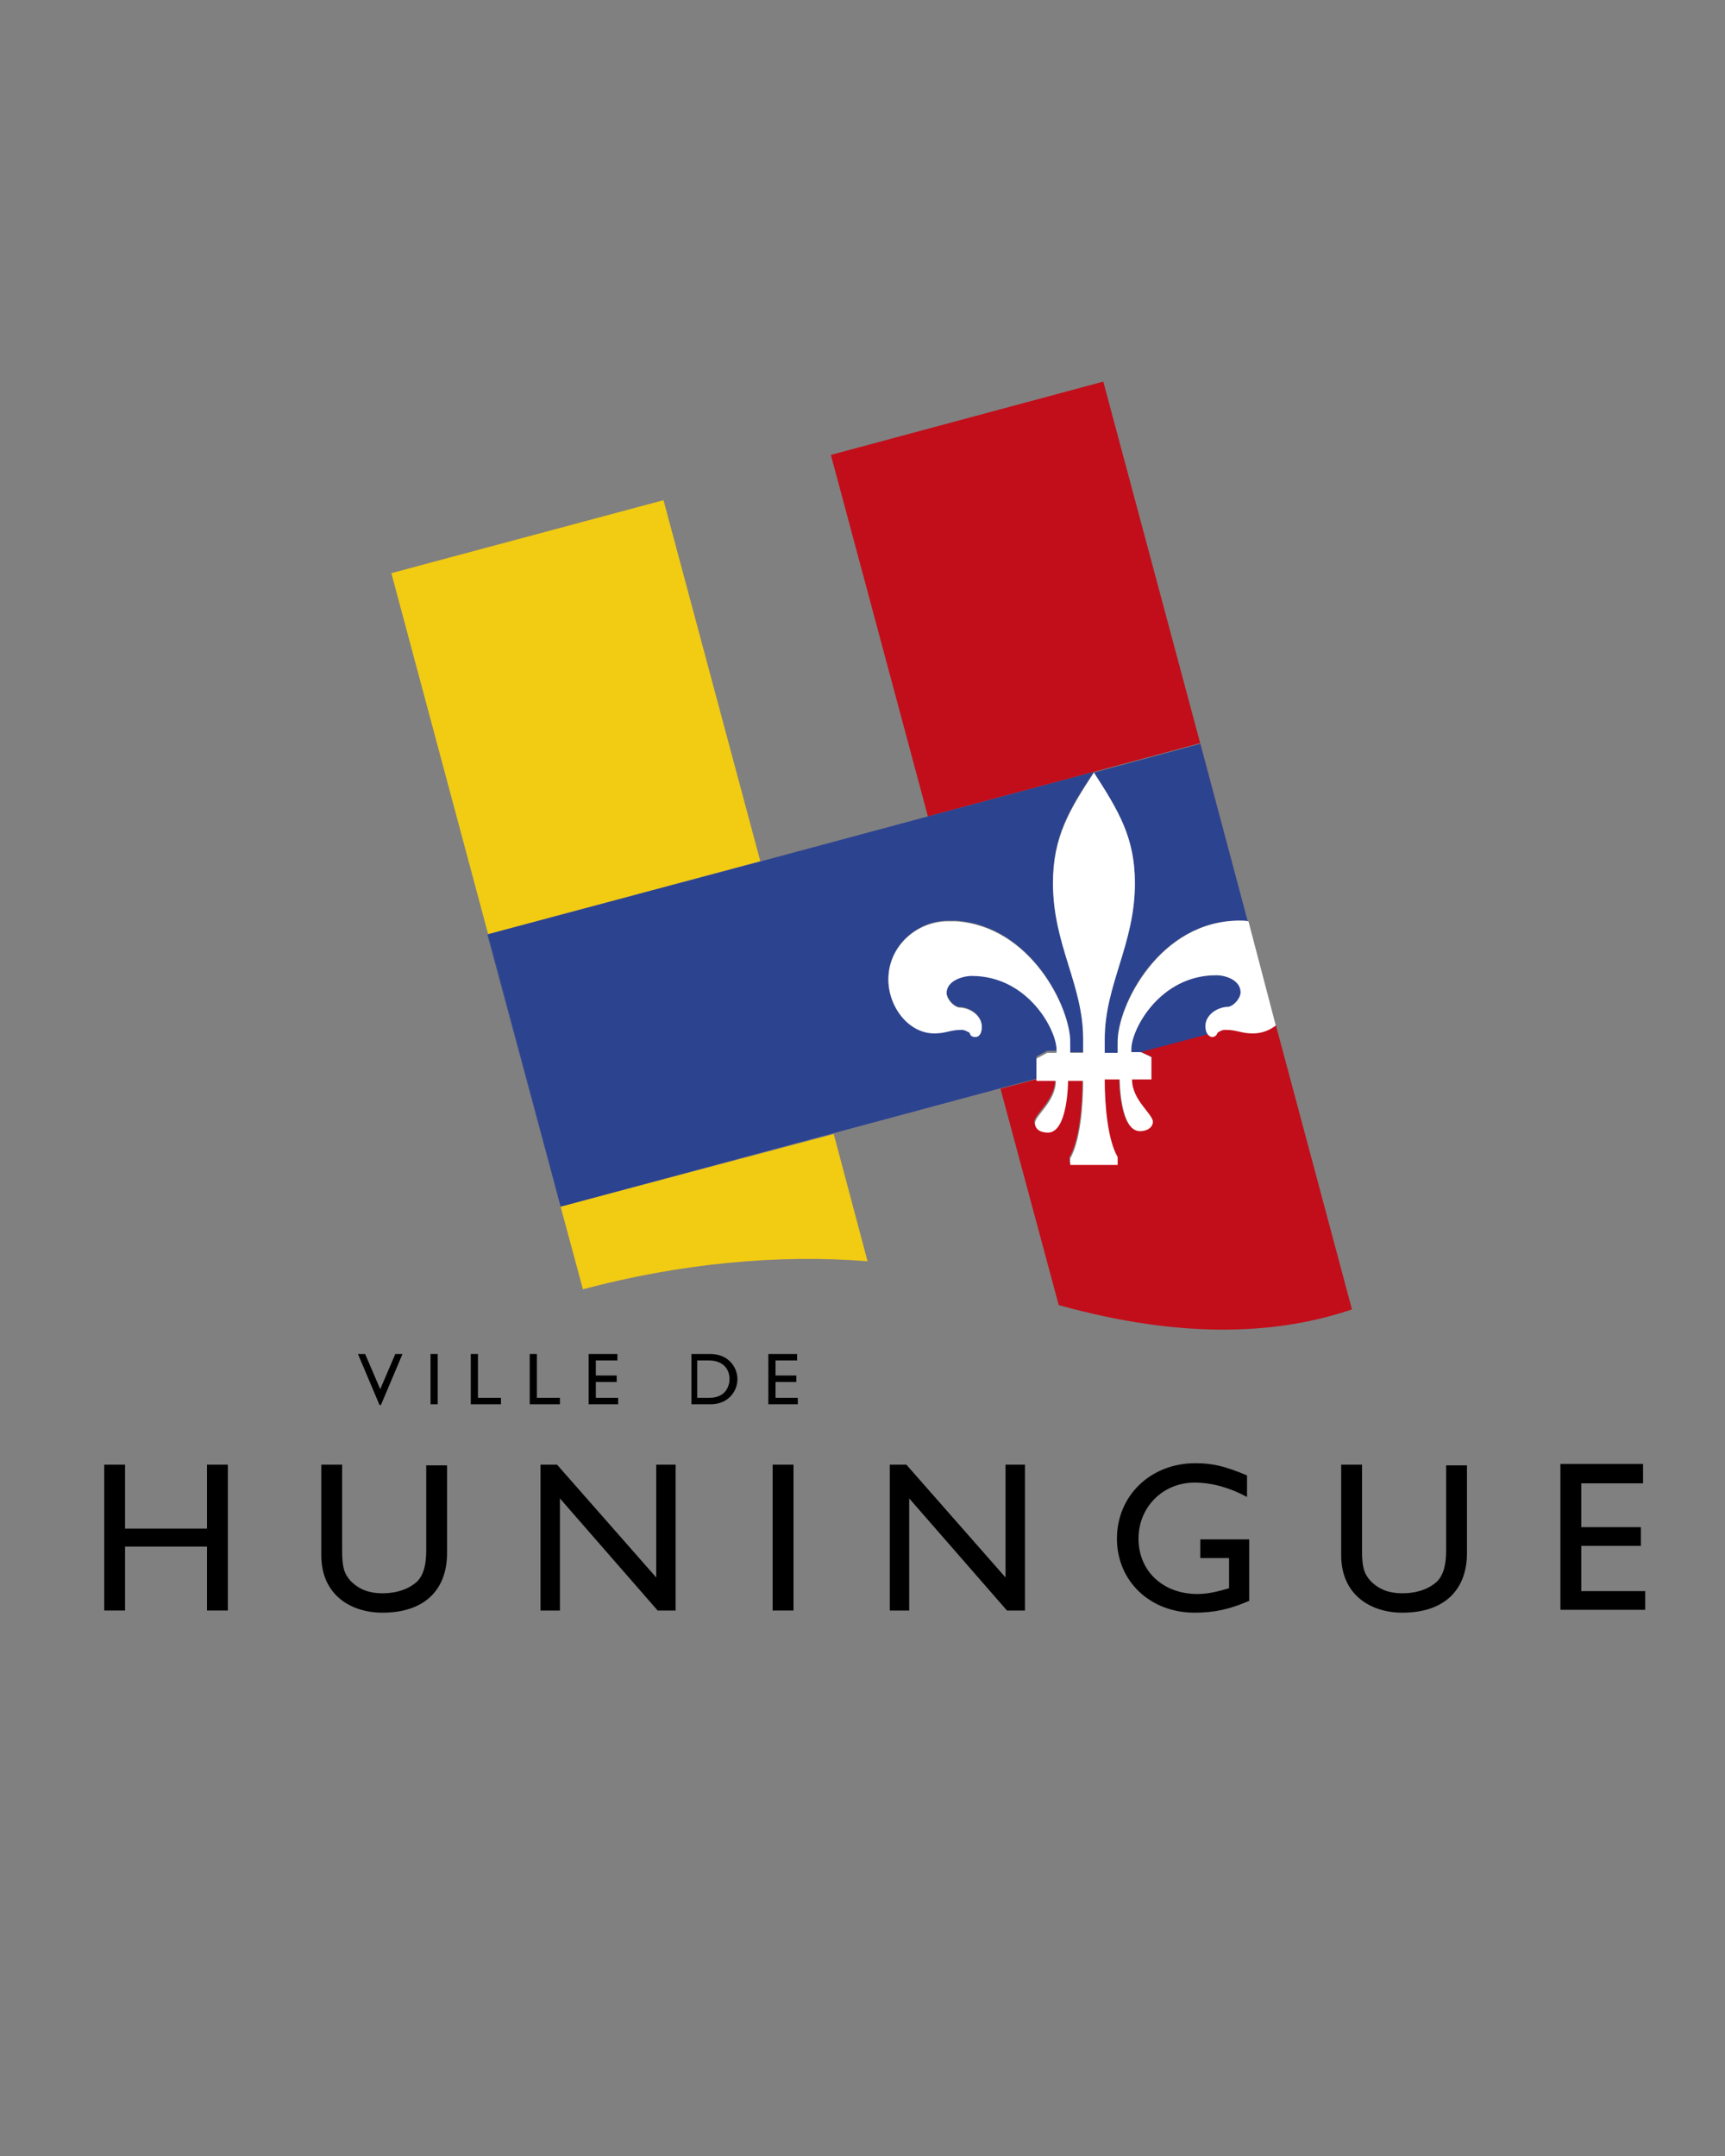
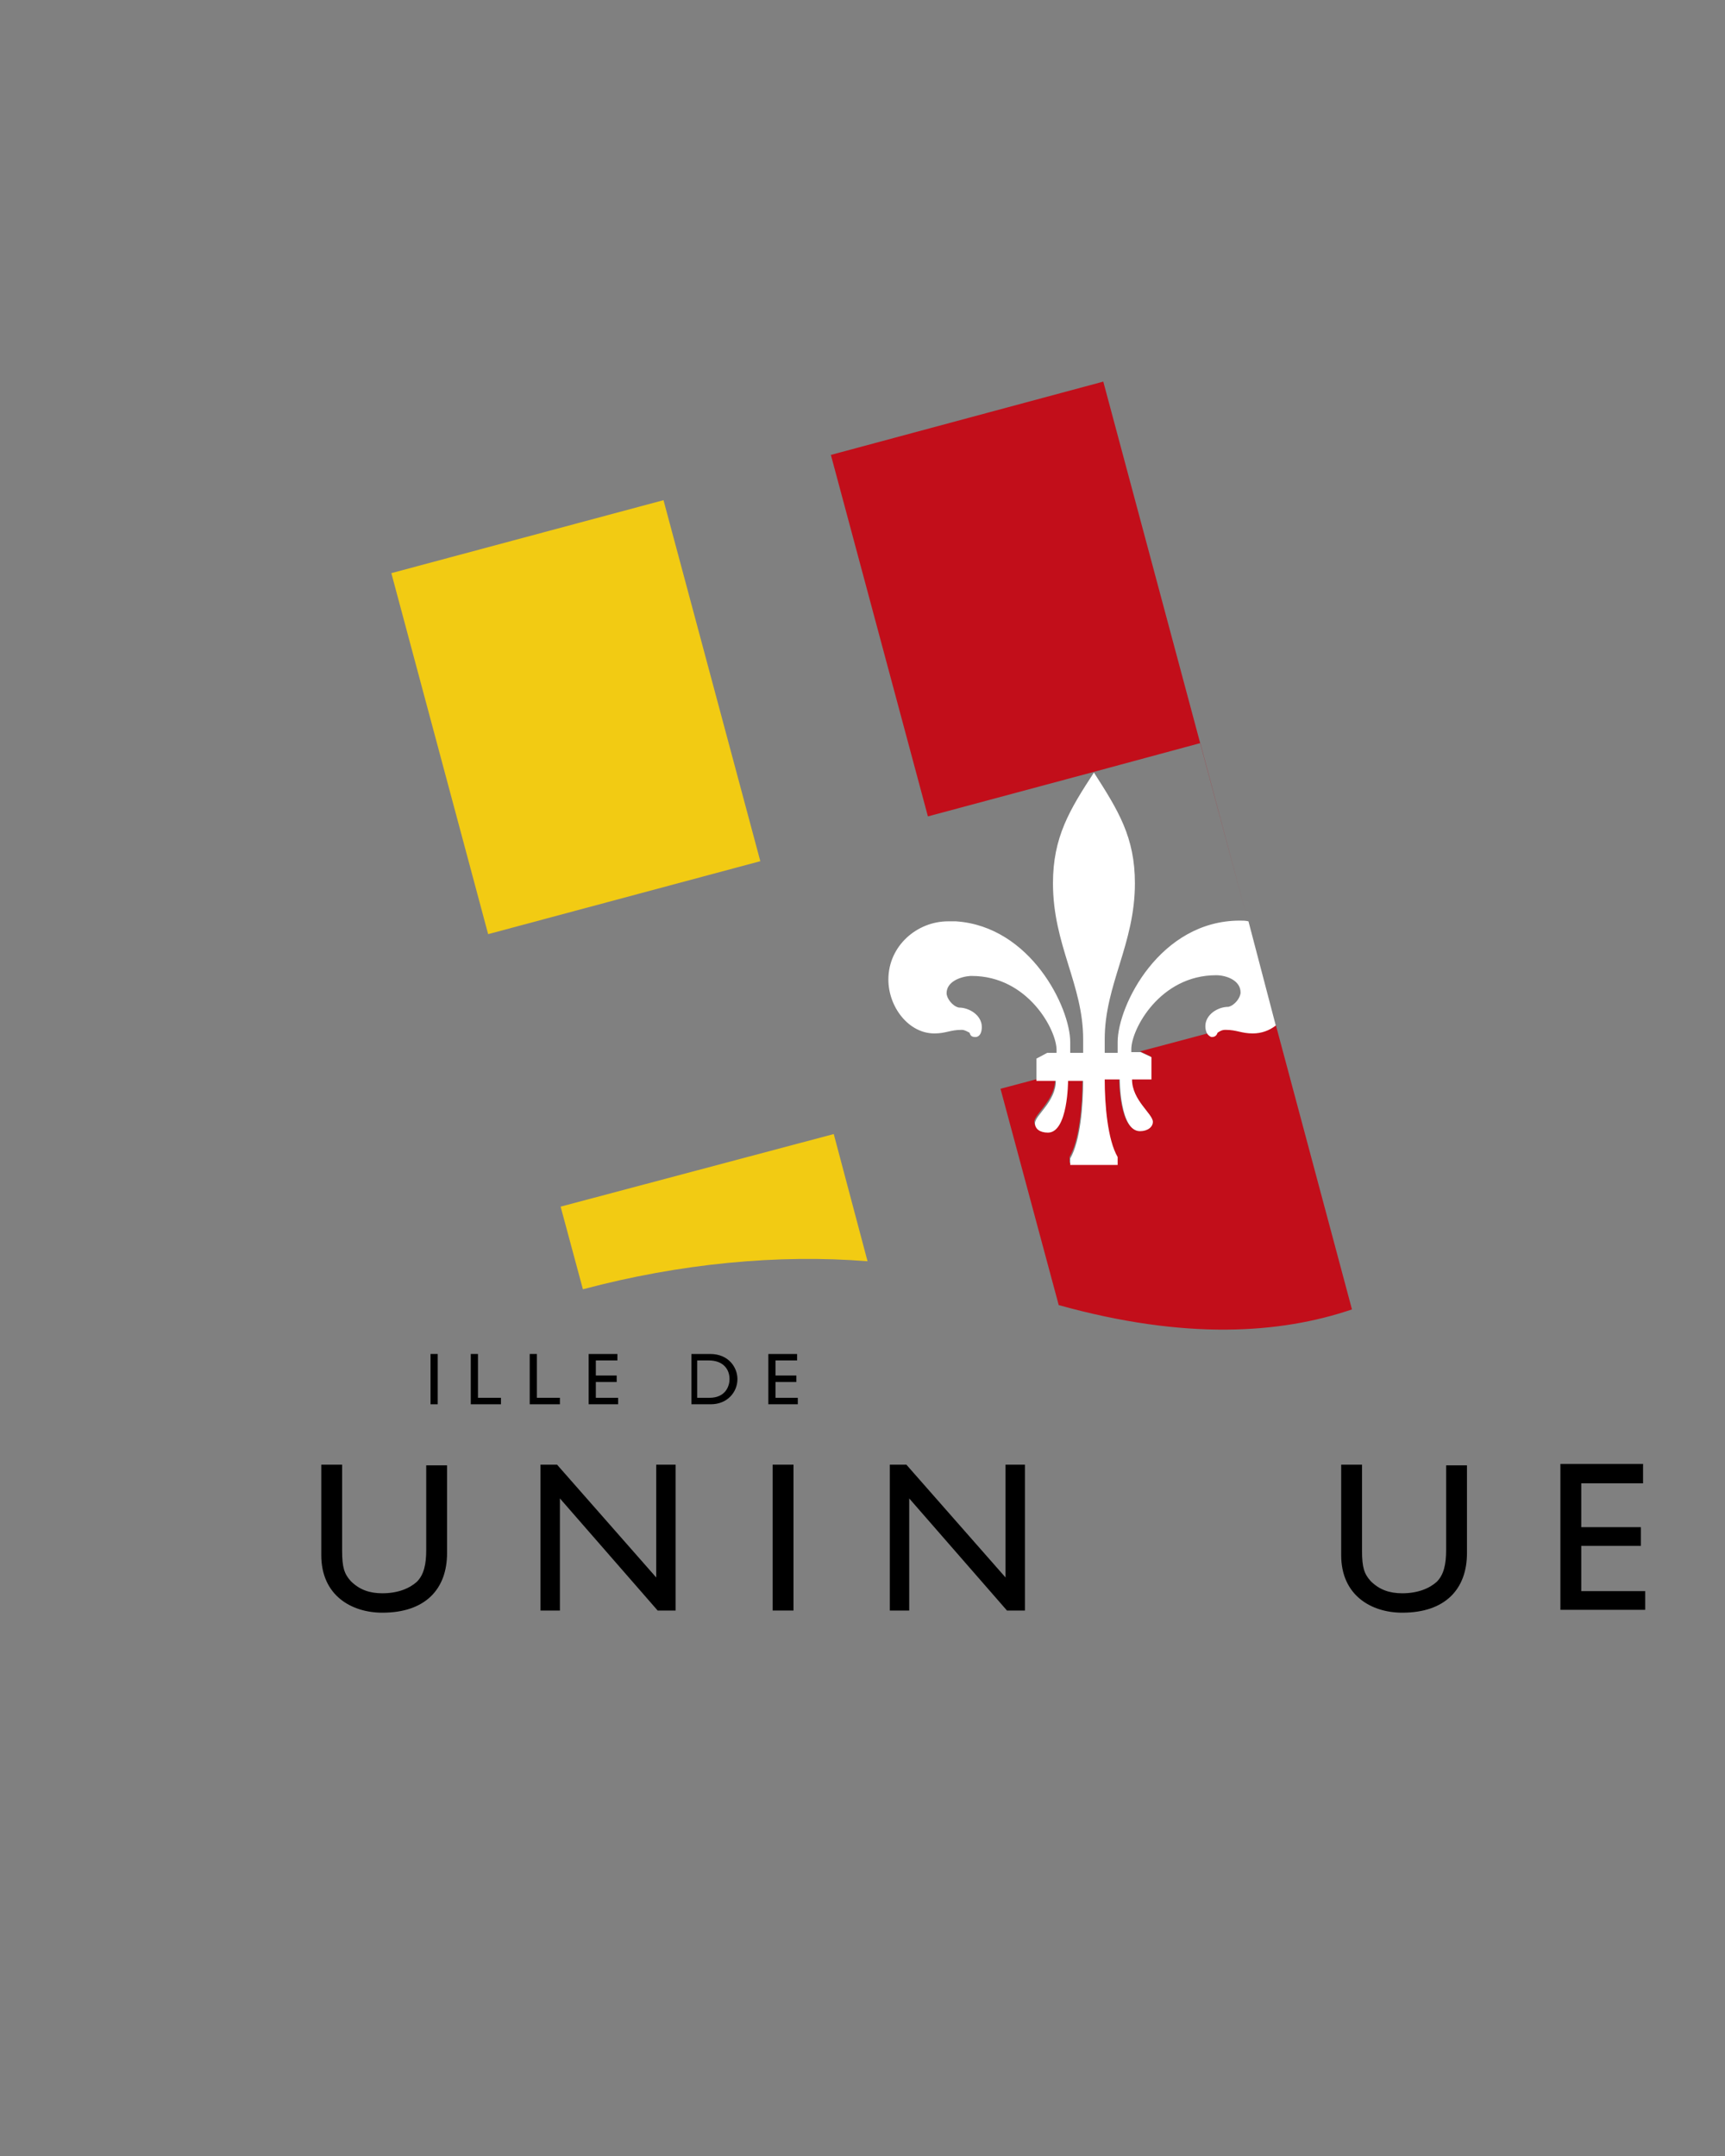
<svg xmlns="http://www.w3.org/2000/svg" version="1.1" id="Calque_1" x="0px" y="0px" viewBox="0 0 240 300" style="enable-background:new 0 0 240 300;" xml:space="preserve">
  <rect x="0" y="0" width="240" height="300" fill="#808080" stroke="none" />
  <style type="text/css">
	.st0{fill:none;stroke:#000000;stroke-width:0.463;}
	.st1{clip-path:url(#SVGID_4_);}
	.st2{clip-path:url(#SVGID_4_);fill:#FFFFFF;}
	.st3{clip-path:url(#SVGID_4_);fill:#FFFFFF;stroke:#FFFFFF;stroke-width:0.463;stroke-miterlimit:10;}
	.st4{clip-path:url(#SVGID_4_);fill:#FFFFFF;stroke:#FFFFFF;stroke-width:0.695;stroke-miterlimit:10;}
	.st5{fill:#FFFFFF;}
	.st6{fill:#C7373B;}
	.st7{fill:#BAB5B2;}
	.st8{clip-path:url(#SVGID_6_);fill:#902266;}
	.st9{fill:#902266;}
	.st10{clip-path:url(#SVGID_8_);fill:#902266;}
	.st11{clip-path:url(#SVGID_10_);fill:#902266;}
	.st12{clip-path:url(#SVGID_12_);fill:#902266;}
	.st13{fill:#F2CB13;}
	.st14{fill:#C20E1A;}
	.st15{fill:#2C4390;}
	.st16{clip-path:url(#SVGID_14_);}
	.st17{fill:#009DE0;}
	.st18{clip-path:url(#SVGID_18_);}
	.st19{clip-path:url(#SVGID_20_);fill:url(#SVGID_21_);}
	.st20{clip-path:url(#SVGID_23_);}
	.st21{clip-path:url(#SVGID_25_);}
	
		.st22{clip-path:url(#SVGID_27_);fill:none;stroke:#CA4F1C;stroke-width:0.231;stroke-linecap:round;stroke-linejoin:round;stroke-dasharray:0.772,0.772;}
	.st23{clip-path:url(#SVGID_31_);}
	
		.st24{clip-path:url(#SVGID_33_);fill:none;stroke:#CA4F1C;stroke-width:0.231;stroke-linecap:round;stroke-linejoin:round;stroke-dasharray:0.772,0.772;}
	.st25{clip-path:url(#SVGID_35_);}
	
		.st26{clip-path:url(#SVGID_37_);fill:none;stroke:#CA4F1C;stroke-width:0.231;stroke-linecap:round;stroke-linejoin:round;stroke-dasharray:0.772,0.772;}
	.st27{clip-path:url(#SVGID_39_);}
	
		.st28{clip-path:url(#SVGID_41_);fill:none;stroke:#CA4F1C;stroke-width:0.231;stroke-linecap:round;stroke-linejoin:round;stroke-dasharray:0.772,0.772;}
	.st29{clip-path:url(#SVGID_43_);}
	
		.st30{clip-path:url(#SVGID_45_);fill:none;stroke:#CA4F1C;stroke-width:0.231;stroke-linecap:round;stroke-linejoin:round;stroke-dasharray:0.772,0.772;}
	.st31{clip-path:url(#SVGID_47_);}
	
		.st32{clip-path:url(#SVGID_49_);fill:none;stroke:#CA4F1C;stroke-width:0.231;stroke-linecap:round;stroke-linejoin:round;stroke-dasharray:0.772,0.772;}
	.st33{clip-path:url(#SVGID_51_);}
	
		.st34{clip-path:url(#SVGID_53_);fill:none;stroke:#CA4F1C;stroke-width:0.231;stroke-linecap:round;stroke-linejoin:round;stroke-dasharray:0.772,0.772;}
	.st35{clip-path:url(#SVGID_55_);}
	
		.st36{clip-path:url(#SVGID_57_);fill:none;stroke:#CA4F1C;stroke-width:0.231;stroke-linecap:round;stroke-linejoin:round;stroke-dasharray:0.772,0.772;}
	.st37{clip-path:url(#SVGID_59_);}
	
		.st38{clip-path:url(#SVGID_61_);fill:none;stroke:#CA4F1C;stroke-width:0.231;stroke-linecap:round;stroke-linejoin:round;stroke-dasharray:0.772,0.772;}
	.st39{clip-path:url(#SVGID_63_);}
	
		.st40{clip-path:url(#SVGID_65_);fill:none;stroke:#CA4F1C;stroke-width:0.231;stroke-linecap:round;stroke-linejoin:round;stroke-dasharray:0.772,0.772;}
	.st41{clip-path:url(#SVGID_67_);}
	
		.st42{clip-path:url(#SVGID_69_);fill:none;stroke:#CA4F1C;stroke-width:0.231;stroke-linecap:round;stroke-linejoin:round;stroke-dasharray:0.772,0.772;}
	.st43{clip-path:url(#SVGID_71_);}
	
		.st44{clip-path:url(#SVGID_73_);fill:none;stroke:#CA4F1C;stroke-width:0.231;stroke-linecap:round;stroke-linejoin:round;stroke-dasharray:0.772,0.772;}
	.st45{clip-path:url(#SVGID_75_);}
	
		.st46{clip-path:url(#SVGID_77_);fill:none;stroke:#CA4F1C;stroke-width:0.231;stroke-linecap:round;stroke-linejoin:round;stroke-dasharray:0.772,0.772;}
	
		.st47{clip-path:url(#SVGID_79_);fill:none;stroke:#CA4F1C;stroke-width:0.231;stroke-linecap:round;stroke-linejoin:round;stroke-dasharray:0.772,0.772;}
	.st48{clip-path:url(#SVGID_81_);}
	
		.st49{clip-path:url(#SVGID_83_);fill:none;stroke:#CA4F1C;stroke-width:0.231;stroke-linecap:round;stroke-linejoin:round;stroke-dasharray:0.772,0.772;}
	
		.st50{clip-path:url(#SVGID_87_);fill:none;stroke:#CA4F1C;stroke-width:0.231;stroke-linecap:round;stroke-linejoin:round;stroke-dasharray:0.772,0.772;}
	.st51{clip-path:url(#SVGID_89_);}
	
		.st52{clip-path:url(#SVGID_91_);fill:none;stroke:#CA4F1C;stroke-width:0.231;stroke-linecap:round;stroke-linejoin:round;stroke-dasharray:0.772,0.772;}
	.st53{clip-path:url(#SVGID_93_);}
	
		.st54{clip-path:url(#SVGID_95_);fill:none;stroke:#CA4F1C;stroke-width:0.231;stroke-linecap:round;stroke-linejoin:round;stroke-dasharray:0.772,0.772;}
	.st55{clip-path:url(#SVGID_97_);}
	
		.st56{clip-path:url(#SVGID_99_);fill:none;stroke:#CA4F1C;stroke-width:0.231;stroke-linecap:round;stroke-linejoin:round;stroke-dasharray:0.772,0.772;}
	.st57{clip-path:url(#SVGID_101_);}
	
		.st58{clip-path:url(#SVGID_103_);fill:none;stroke:#CA4F1C;stroke-width:0.231;stroke-linecap:round;stroke-linejoin:round;stroke-dasharray:0.772,0.772;}
	.st59{clip-path:url(#SVGID_105_);}
	
		.st60{clip-path:url(#SVGID_107_);fill:none;stroke:#CA4F1C;stroke-width:0.231;stroke-linecap:round;stroke-linejoin:round;stroke-dasharray:0.772,0.772;}
	.st61{clip-path:url(#SVGID_109_);}
	
		.st62{clip-path:url(#SVGID_111_);fill:none;stroke:#CA4F1C;stroke-width:0.231;stroke-linecap:round;stroke-linejoin:round;stroke-dasharray:0.772,0.772;}
	.st63{clip-path:url(#SVGID_113_);}
	
		.st64{clip-path:url(#SVGID_115_);fill:none;stroke:#CA4F1C;stroke-width:0.231;stroke-linecap:round;stroke-linejoin:round;stroke-dasharray:0.772,0.772;}
	.st65{clip-path:url(#SVGID_117_);}
	
		.st66{clip-path:url(#SVGID_119_);fill:none;stroke:#CA4F1C;stroke-width:0.231;stroke-linecap:round;stroke-linejoin:round;stroke-dasharray:0.772,0.772;}
	.st67{clip-path:url(#SVGID_121_);}
	
		.st68{clip-path:url(#SVGID_123_);fill:none;stroke:#CA4F1C;stroke-width:0.231;stroke-linecap:round;stroke-linejoin:round;stroke-dasharray:0.772,0.772;}
	.st69{clip-path:url(#SVGID_125_);}
	
		.st70{clip-path:url(#SVGID_127_);fill:none;stroke:#CA4F1C;stroke-width:0.231;stroke-linecap:round;stroke-linejoin:round;stroke-dasharray:0.772,0.772;}
	.st71{clip-path:url(#SVGID_129_);}
	
		.st72{clip-path:url(#SVGID_131_);fill:none;stroke:#CA4F1C;stroke-width:0.231;stroke-linecap:round;stroke-linejoin:round;stroke-dasharray:0.772,0.772;}
	.st73{clip-path:url(#SVGID_133_);}
	
		.st74{clip-path:url(#SVGID_135_);fill:none;stroke:#CA4F1C;stroke-width:0.231;stroke-linecap:round;stroke-linejoin:round;stroke-dasharray:0.772,0.772;}
	.st75{clip-path:url(#SVGID_137_);}
	
		.st76{clip-path:url(#SVGID_139_);fill:none;stroke:#CA4F1C;stroke-width:0.231;stroke-linecap:round;stroke-linejoin:round;stroke-dasharray:0.772,0.772;}
	.st77{clip-path:url(#SVGID_141_);}
	
		.st78{clip-path:url(#SVGID_143_);fill:none;stroke:#CA4F1C;stroke-width:0.231;stroke-linecap:round;stroke-linejoin:round;stroke-dasharray:0.772,0.772;}
	.st79{clip-path:url(#SVGID_145_);}
	
		.st80{clip-path:url(#SVGID_147_);fill:none;stroke:#CA4F1C;stroke-width:0.231;stroke-linecap:round;stroke-linejoin:round;stroke-dasharray:0.772,0.772;}
	.st81{clip-path:url(#SVGID_149_);}
	
		.st82{clip-path:url(#SVGID_151_);fill:none;stroke:#CA4F1C;stroke-width:0.231;stroke-linecap:round;stroke-linejoin:round;stroke-dasharray:0.772,0.772;}
	
		.st83{clip-path:url(#SVGID_153_);fill:none;stroke:#CA4F1C;stroke-width:0.231;stroke-linecap:round;stroke-linejoin:round;stroke-dasharray:0.772,0.772;}
	.st84{clip-path:url(#SVGID_155_);}
	
		.st85{clip-path:url(#SVGID_157_);fill:none;stroke:#CA4F1C;stroke-width:0.231;stroke-linecap:round;stroke-linejoin:round;stroke-dasharray:0.772,0.772;}
	.st86{clip-path:url(#SVGID_159_);}
	
		.st87{clip-path:url(#SVGID_161_);fill:none;stroke:#CA4F1C;stroke-width:0.231;stroke-linecap:round;stroke-linejoin:round;stroke-dasharray:0.772,0.772;}
	
		.st88{clip-path:url(#SVGID_163_);fill:none;stroke:#CA4F1C;stroke-width:0.231;stroke-linecap:round;stroke-linejoin:round;stroke-dasharray:0.772,0.772;}
	.st89{clip-path:url(#SVGID_165_);}
	
		.st90{clip-path:url(#SVGID_167_);fill:none;stroke:#CA4F1C;stroke-width:0.231;stroke-linecap:round;stroke-linejoin:round;stroke-dasharray:0.772,0.772;}
	.st91{clip-path:url(#SVGID_169_);}
	
		.st92{clip-path:url(#SVGID_171_);fill:none;stroke:#CA4F1C;stroke-width:0.231;stroke-linecap:round;stroke-linejoin:round;stroke-dasharray:0.772,0.772;}
	.st93{clip-path:url(#SVGID_173_);}
	
		.st94{clip-path:url(#SVGID_175_);fill:none;stroke:#CA4F1C;stroke-width:0.231;stroke-linecap:round;stroke-linejoin:round;stroke-dasharray:0.772,0.772;}
	.st95{clip-path:url(#SVGID_177_);}
	
		.st96{clip-path:url(#SVGID_179_);fill:none;stroke:#CA4F1C;stroke-width:0.231;stroke-linecap:round;stroke-linejoin:round;stroke-dasharray:0.772,0.772;}
	.st97{clip-path:url(#SVGID_181_);}
	
		.st98{clip-path:url(#SVGID_183_);fill:none;stroke:#CA4F1C;stroke-width:0.231;stroke-linecap:round;stroke-linejoin:round;stroke-dasharray:0.772,0.772;}
	.st99{clip-path:url(#SVGID_185_);}
	
		.st100{clip-path:url(#SVGID_187_);fill:none;stroke:#CA4F1C;stroke-width:0.231;stroke-linecap:round;stroke-linejoin:round;stroke-dasharray:0.772,0.772;}
	.st101{clip-path:url(#SVGID_191_);}
	
		.st102{clip-path:url(#SVGID_193_);fill:none;stroke:#CA4F1C;stroke-width:0.231;stroke-linecap:round;stroke-linejoin:round;stroke-dasharray:0.772,0.772;}
	.st103{clip-path:url(#SVGID_195_);}
	
		.st104{clip-path:url(#SVGID_197_);fill:none;stroke:#CA4F1C;stroke-width:0.231;stroke-linecap:round;stroke-linejoin:round;stroke-dasharray:0.772,0.772;}
	.st105{clip-path:url(#SVGID_199_);}
	
		.st106{clip-path:url(#SVGID_201_);fill:none;stroke:#CA4F1C;stroke-width:0.231;stroke-linecap:round;stroke-linejoin:round;stroke-dasharray:0.772,0.772;}
	.st107{clip-path:url(#SVGID_203_);}
	
		.st108{clip-path:url(#SVGID_205_);fill:none;stroke:#CA4F1C;stroke-width:0.231;stroke-linecap:round;stroke-linejoin:round;stroke-dasharray:0.772,0.772;}
	.st109{clip-path:url(#SVGID_207_);}
	
		.st110{clip-path:url(#SVGID_209_);fill:none;stroke:#CA4F1C;stroke-width:0.231;stroke-linecap:round;stroke-linejoin:round;stroke-dasharray:0.772,0.772;}
	.st111{clip-path:url(#SVGID_211_);}
	
		.st112{clip-path:url(#SVGID_213_);fill:none;stroke:#CA4F1C;stroke-width:0.231;stroke-linecap:round;stroke-linejoin:round;stroke-dasharray:0.772,0.772;}
	.st113{clip-path:url(#SVGID_215_);}
	
		.st114{clip-path:url(#SVGID_217_);fill:none;stroke:#CA4F1C;stroke-width:0.231;stroke-linecap:round;stroke-linejoin:round;stroke-dasharray:0.772,0.772;}
	.st115{clip-path:url(#SVGID_219_);}
	
		.st116{clip-path:url(#SVGID_221_);fill:none;stroke:#CA4F1C;stroke-width:0.231;stroke-linecap:round;stroke-linejoin:round;stroke-dasharray:0.772,0.772;}
	.st117{clip-path:url(#SVGID_223_);}
	
		.st118{clip-path:url(#SVGID_225_);fill:none;stroke:#CA4F1C;stroke-width:0.231;stroke-linecap:round;stroke-linejoin:round;stroke-dasharray:0.772,0.772;}
	.st119{clip-path:url(#SVGID_227_);}
	
		.st120{clip-path:url(#SVGID_229_);fill:none;stroke:#CA4F1C;stroke-width:0.231;stroke-linecap:round;stroke-linejoin:round;stroke-dasharray:0.772,0.772;}
	.st121{clip-path:url(#SVGID_231_);}
	
		.st122{clip-path:url(#SVGID_233_);fill:none;stroke:#CA4F1C;stroke-width:0.231;stroke-linecap:round;stroke-linejoin:round;stroke-dasharray:0.772,0.772;}
	.st123{clip-path:url(#SVGID_235_);}
	
		.st124{clip-path:url(#SVGID_237_);fill:none;stroke:#CA4F1C;stroke-width:0.231;stroke-linecap:round;stroke-linejoin:round;stroke-dasharray:0.772,0.772;}
	.st125{clip-path:url(#SVGID_239_);}
	
		.st126{clip-path:url(#SVGID_241_);fill:none;stroke:#CA4F1C;stroke-width:0.231;stroke-linecap:round;stroke-linejoin:round;stroke-dasharray:0.772,0.772;}
	.st127{clip-path:url(#SVGID_243_);}
	
		.st128{clip-path:url(#SVGID_245_);fill:none;stroke:#CA4F1C;stroke-width:0.231;stroke-linecap:round;stroke-linejoin:round;stroke-dasharray:0.772,0.772;}
	.st129{clip-path:url(#SVGID_247_);}
	
		.st130{clip-path:url(#SVGID_249_);fill:none;stroke:#CA4F1C;stroke-width:0.231;stroke-linecap:round;stroke-linejoin:round;stroke-dasharray:0.772,0.772;}
	.st131{clip-path:url(#SVGID_251_);}
	
		.st132{clip-path:url(#SVGID_253_);fill:none;stroke:#CA4F1C;stroke-width:0.231;stroke-linecap:round;stroke-linejoin:round;stroke-dasharray:0.772,0.772;}
	.st133{clip-path:url(#SVGID_255_);}
	
		.st134{clip-path:url(#SVGID_257_);fill:none;stroke:#CA4F1C;stroke-width:0.231;stroke-linecap:round;stroke-linejoin:round;stroke-dasharray:0.772,0.772;}
	.st135{clip-path:url(#SVGID_259_);}
	
		.st136{clip-path:url(#SVGID_261_);fill:none;stroke:#CA4F1C;stroke-width:0.231;stroke-linecap:round;stroke-linejoin:round;stroke-dasharray:0.772,0.772;}
	.st137{clip-path:url(#SVGID_263_);}
	
		.st138{clip-path:url(#SVGID_265_);fill:none;stroke:#CA4F1C;stroke-width:0.231;stroke-linecap:round;stroke-linejoin:round;stroke-dasharray:0.772,0.772;}
	
		.st139{clip-path:url(#SVGID_267_);fill:none;stroke:#CA4F1C;stroke-width:0.231;stroke-linecap:round;stroke-linejoin:round;stroke-dasharray:0.772,0.772;}
	.st140{clip-path:url(#SVGID_269_);}
	
		.st141{clip-path:url(#SVGID_271_);fill:none;stroke:#CA4F1C;stroke-width:0.231;stroke-linecap:round;stroke-linejoin:round;stroke-dasharray:0.772,0.772;}
	
		.st142{clip-path:url(#SVGID_273_);fill:none;stroke:#CA4F1C;stroke-width:0.231;stroke-linecap:round;stroke-linejoin:round;stroke-dasharray:0.772,0.772;}
	
		.st143{clip-path:url(#SVGID_275_);fill:none;stroke:#CA4F1C;stroke-width:0.231;stroke-linecap:round;stroke-linejoin:round;stroke-dasharray:0.772,0.772;}
	.st144{clip-path:url(#SVGID_277_);}
	
		.st145{clip-path:url(#SVGID_279_);fill:none;stroke:#CA4F1C;stroke-width:0.231;stroke-linecap:round;stroke-linejoin:round;stroke-dasharray:0.772,0.772;}
	
		.st146{clip-path:url(#SVGID_281_);fill:none;stroke:#CA4F1C;stroke-width:0.231;stroke-linecap:round;stroke-linejoin:round;stroke-dasharray:0.772,0.772;}
	
		.st147{clip-path:url(#SVGID_283_);fill:none;stroke:#CA4F1C;stroke-width:0.231;stroke-linecap:round;stroke-linejoin:round;stroke-dasharray:0.772,0.772;}
	.st148{clip-path:url(#SVGID_285_);}
	
		.st149{clip-path:url(#SVGID_287_);fill:none;stroke:#CA4F1C;stroke-width:0.231;stroke-linecap:round;stroke-linejoin:round;stroke-dasharray:0.772,0.772;}
	
		.st150{clip-path:url(#SVGID_289_);fill:none;stroke:#CA4F1C;stroke-width:0.231;stroke-linecap:round;stroke-linejoin:round;stroke-dasharray:0.772,0.772;}
	.st151{clip-path:url(#SVGID_291_);}
	
		.st152{clip-path:url(#SVGID_293_);fill:none;stroke:#CA4F1C;stroke-width:0.231;stroke-linecap:round;stroke-linejoin:round;stroke-dasharray:0.772,0.772;}
	.st153{clip-path:url(#SVGID_295_);}
	
		.st154{clip-path:url(#SVGID_297_);fill:none;stroke:#CA4F1C;stroke-width:0.231;stroke-linecap:round;stroke-linejoin:round;stroke-dasharray:0.772,0.772;}
	.st155{clip-path:url(#SVGID_299_);}
	
		.st156{clip-path:url(#SVGID_301_);fill:none;stroke:#CA4F1C;stroke-width:0.231;stroke-linecap:round;stroke-linejoin:round;stroke-dasharray:0.772,0.772;}
	.st157{clip-path:url(#SVGID_303_);}
	
		.st158{clip-path:url(#SVGID_305_);fill:none;stroke:#CA4F1C;stroke-width:0.231;stroke-linecap:round;stroke-linejoin:round;stroke-dasharray:0.772,0.772;}
	.st159{clip-path:url(#SVGID_307_);}
	
		.st160{clip-path:url(#SVGID_309_);fill:none;stroke:#CA4F1C;stroke-width:0.231;stroke-linecap:round;stroke-linejoin:round;stroke-dasharray:0.772,0.772;}
	.st161{clip-path:url(#SVGID_311_);}
	
		.st162{clip-path:url(#SVGID_313_);fill:none;stroke:#CA4F1C;stroke-width:0.231;stroke-linecap:round;stroke-linejoin:round;stroke-dasharray:0.772,0.772;}
	.st163{clip-path:url(#SVGID_315_);}
	
		.st164{clip-path:url(#SVGID_317_);fill:none;stroke:#CA4F1C;stroke-width:0.231;stroke-linecap:round;stroke-linejoin:round;stroke-dasharray:0.772,0.772;}
	.st165{clip-path:url(#SVGID_319_);}
	
		.st166{clip-path:url(#SVGID_321_);fill:none;stroke:#CA4F1C;stroke-width:0.231;stroke-linecap:round;stroke-linejoin:round;stroke-dasharray:0.772,0.772;}
	.st167{clip-path:url(#SVGID_323_);}
	
		.st168{clip-path:url(#SVGID_325_);fill:none;stroke:#CA4F1C;stroke-width:0.231;stroke-linecap:round;stroke-linejoin:round;stroke-dasharray:0.772,0.772;}
	
		.st169{clip-path:url(#SVGID_327_);fill:none;stroke:#CA4F1C;stroke-width:0.231;stroke-linecap:round;stroke-linejoin:round;stroke-dasharray:0.772,0.772;}
	.st170{clip-path:url(#SVGID_329_);}
	
		.st171{clip-path:url(#SVGID_331_);fill:none;stroke:#CA4F1C;stroke-width:0.231;stroke-linecap:round;stroke-linejoin:round;stroke-dasharray:0.772,0.772;}
	
		.st172{clip-path:url(#SVGID_333_);fill:none;stroke:#CA4F1C;stroke-width:0.231;stroke-linecap:round;stroke-linejoin:round;stroke-dasharray:0.772,0.772;}
	
		.st173{clip-path:url(#SVGID_335_);fill:none;stroke:#CA4F1C;stroke-width:0.231;stroke-linecap:round;stroke-linejoin:round;stroke-dasharray:0.772,0.772;}
	.st174{clip-path:url(#SVGID_337_);}
	
		.st175{clip-path:url(#SVGID_339_);fill:none;stroke:#CA4F1C;stroke-width:0.231;stroke-linecap:round;stroke-linejoin:round;stroke-dasharray:0.772,0.772;}
	
		.st176{clip-path:url(#SVGID_341_);fill:none;stroke:#CA4F1C;stroke-width:0.231;stroke-linecap:round;stroke-linejoin:round;stroke-dasharray:0.772,0.772;}
	
		.st177{clip-path:url(#SVGID_343_);fill:none;stroke:#CA4F1C;stroke-width:0.231;stroke-linecap:round;stroke-linejoin:round;stroke-dasharray:0.772,0.772;}
	.st178{clip-path:url(#SVGID_345_);}
	
		.st179{clip-path:url(#SVGID_347_);fill:none;stroke:#CA4F1C;stroke-width:0.231;stroke-linecap:round;stroke-linejoin:round;stroke-dasharray:0.772,0.772;}
	
		.st180{clip-path:url(#SVGID_349_);fill:none;stroke:#CA4F1C;stroke-width:0.231;stroke-linecap:round;stroke-linejoin:round;stroke-dasharray:0.772,0.772;}
	.st181{clip-path:url(#SVGID_351_);}
	
		.st182{clip-path:url(#SVGID_353_);fill:none;stroke:#CA4F1C;stroke-width:0.231;stroke-linecap:round;stroke-linejoin:round;stroke-dasharray:0.772,0.772;}
	.st183{clip-path:url(#SVGID_355_);}
	
		.st184{clip-path:url(#SVGID_357_);fill:none;stroke:#CA4F1C;stroke-width:0.231;stroke-linecap:round;stroke-linejoin:round;stroke-dasharray:0.772,0.772;}
	.st185{clip-path:url(#SVGID_359_);}
	
		.st186{clip-path:url(#SVGID_361_);fill:none;stroke:#CA4F1C;stroke-width:0.231;stroke-linecap:round;stroke-linejoin:round;stroke-dasharray:0.772,0.772;}
	.st187{clip-path:url(#SVGID_363_);}
	
		.st188{clip-path:url(#SVGID_365_);fill:none;stroke:#CA4F1C;stroke-width:0.231;stroke-linecap:round;stroke-linejoin:round;stroke-dasharray:0.772,0.772;}
	.st189{clip-path:url(#SVGID_367_);}
	
		.st190{clip-path:url(#SVGID_369_);fill:none;stroke:#CA4F1C;stroke-width:0.231;stroke-linecap:round;stroke-linejoin:round;stroke-dasharray:0.772,0.772;}
	.st191{clip-path:url(#SVGID_371_);}
	
		.st192{clip-path:url(#SVGID_373_);fill:none;stroke:#CA4F1C;stroke-width:0.231;stroke-linecap:round;stroke-linejoin:round;stroke-dasharray:0.772,0.772;}
	.st193{clip-path:url(#SVGID_375_);}
	
		.st194{clip-path:url(#SVGID_377_);fill:none;stroke:#CA4F1C;stroke-width:0.231;stroke-linecap:round;stroke-linejoin:round;stroke-dasharray:0.772,0.772;}
	.st195{clip-path:url(#SVGID_381_);}
	
		.st196{clip-path:url(#SVGID_383_);fill:none;stroke:#CA4F1C;stroke-width:0.231;stroke-linecap:round;stroke-linejoin:round;stroke-dasharray:0.772,0.772;}
	.st197{clip-path:url(#SVGID_385_);}
	
		.st198{clip-path:url(#SVGID_387_);fill:none;stroke:#CA4F1C;stroke-width:0.231;stroke-linecap:round;stroke-linejoin:round;stroke-dasharray:0.772,0.772;}
	.st199{clip-path:url(#SVGID_391_);}
	
		.st200{clip-path:url(#SVGID_393_);fill:none;stroke:#CA4F1C;stroke-width:0.231;stroke-linecap:round;stroke-linejoin:round;stroke-dasharray:0.772,0.772;}
	.st201{clip-path:url(#SVGID_395_);}
	
		.st202{clip-path:url(#SVGID_397_);fill:none;stroke:#CA4F1C;stroke-width:0.231;stroke-linecap:round;stroke-linejoin:round;stroke-dasharray:0.772,0.772;}
	.st203{clip-path:url(#SVGID_401_);}
	
		.st204{clip-path:url(#SVGID_403_);fill:none;stroke:#CA4F1C;stroke-width:0.231;stroke-linecap:round;stroke-linejoin:round;stroke-dasharray:0.772,0.772;}
	
		.st205{clip-path:url(#SVGID_405_);fill:none;stroke:#CA4F1C;stroke-width:0.231;stroke-linecap:round;stroke-linejoin:round;stroke-dasharray:0.772,0.772;}
	.st206{clip-path:url(#SVGID_407_);}
	
		.st207{clip-path:url(#SVGID_409_);fill:none;stroke:#CA4F1C;stroke-width:0.231;stroke-linecap:round;stroke-linejoin:round;stroke-dasharray:0.772,0.772;}
	.st208{clip-path:url(#SVGID_411_);}
	
		.st209{clip-path:url(#SVGID_413_);fill:none;stroke:#CA4F1C;stroke-width:0.231;stroke-linecap:round;stroke-linejoin:round;stroke-dasharray:0.772,0.772;}
	.st210{clip-path:url(#SVGID_415_);}
	
		.st211{clip-path:url(#SVGID_417_);fill:none;stroke:#CA4F1C;stroke-width:0.231;stroke-linecap:round;stroke-linejoin:round;stroke-dasharray:0.772,0.772;}
	.st212{clip-path:url(#SVGID_419_);}
	
		.st213{clip-path:url(#SVGID_421_);fill:none;stroke:#CA4F1C;stroke-width:0.231;stroke-linecap:round;stroke-linejoin:round;stroke-dasharray:0.772,0.772;}
	.st214{clip-path:url(#SVGID_423_);}
	
		.st215{clip-path:url(#SVGID_425_);fill:none;stroke:#CA4F1C;stroke-width:0.231;stroke-linecap:round;stroke-linejoin:round;stroke-dasharray:0.772,0.772;}
	.st216{clip-path:url(#SVGID_427_);}
	
		.st217{clip-path:url(#SVGID_429_);fill:none;stroke:#CA4F1C;stroke-width:0.231;stroke-linecap:round;stroke-linejoin:round;stroke-dasharray:0.772,0.772;}
	.st218{clip-path:url(#SVGID_431_);}
	
		.st219{clip-path:url(#SVGID_433_);fill:none;stroke:#CA4F1C;stroke-width:0.231;stroke-linecap:round;stroke-linejoin:round;stroke-dasharray:0.772,0.772;}
	.st220{clip-path:url(#SVGID_437_);}
	
		.st221{clip-path:url(#SVGID_439_);fill:none;stroke:#CA4F1C;stroke-width:0.231;stroke-linecap:round;stroke-linejoin:round;stroke-dasharray:0.772,0.772;}
	.st222{clip-path:url(#SVGID_441_);}
	
		.st223{clip-path:url(#SVGID_443_);fill:none;stroke:#CA4F1C;stroke-width:0.231;stroke-linecap:round;stroke-linejoin:round;stroke-dasharray:0.772,0.772;}
	.st224{clip-path:url(#SVGID_445_);}
	
		.st225{clip-path:url(#SVGID_447_);fill:none;stroke:#CA4F1C;stroke-width:0.231;stroke-linecap:round;stroke-linejoin:round;stroke-dasharray:0.772,0.772;}
	.st226{clip-path:url(#SVGID_449_);}
	
		.st227{clip-path:url(#SVGID_451_);fill:none;stroke:#CA4F1C;stroke-width:0.231;stroke-linecap:round;stroke-linejoin:round;stroke-dasharray:0.772,0.772;}
	.st228{clip-path:url(#SVGID_453_);}
	
		.st229{clip-path:url(#SVGID_455_);fill:none;stroke:#CA4F1C;stroke-width:0.231;stroke-linecap:round;stroke-linejoin:round;stroke-dasharray:0.772,0.772;}
	.st230{clip-path:url(#SVGID_457_);}
	
		.st231{clip-path:url(#SVGID_459_);fill:none;stroke:#CA4F1C;stroke-width:0.231;stroke-linecap:round;stroke-linejoin:round;stroke-dasharray:0.772,0.772;}
	.st232{clip-path:url(#SVGID_461_);}
	
		.st233{clip-path:url(#SVGID_463_);fill:none;stroke:#CA4F1C;stroke-width:0.231;stroke-linecap:round;stroke-linejoin:round;stroke-dasharray:0.772,0.772;}
	.st234{clip-path:url(#SVGID_467_);}
	
		.st235{clip-path:url(#SVGID_469_);fill:none;stroke:#CA4F1C;stroke-width:0.231;stroke-linecap:round;stroke-linejoin:round;stroke-dasharray:0.772,0.772;}
	.st236{clip-path:url(#SVGID_471_);}
	
		.st237{clip-path:url(#SVGID_473_);fill:none;stroke:#CA4F1C;stroke-width:0.231;stroke-linecap:round;stroke-linejoin:round;stroke-dasharray:0.772,0.772;}
	.st238{clip-path:url(#SVGID_23_);fill:#FFFFFF;}
	.st239{fill:#75AD40;}
	.st240{fill:#27529A;}
	.st241{clip-path:url(#SVGID_475_);fill:#CBCB21;}
	.st242{clip-path:url(#SVGID_475_);fill:none;stroke:#9BB0C0;stroke-width:5.176;}
	.st243{clip-path:url(#SVGID_475_);fill:#FFFFFF;}
	.st244{clip-path:url(#SVGID_475_);fill:#9BB0C0;}
	.st245{clip-path:url(#SVGID_477_);fill:#BFBD68;}
	.st246{clip-path:url(#SVGID_477_);}
	.st247{opacity:0.47;}
	.st248{clip-path:url(#SVGID_479_);}
	.st249{fill:#A2C037;}
	.st250{clip-path:url(#SVGID_483_);fill:url(#SVGID_484_);}
	.st251{clip-path:url(#SVGID_486_);fill:#122447;}
	.st252{fill:#122447;}
	.st253{clip-path:url(#SVGID_488_);fill:#122447;}
	.st254{clip-path:url(#SVGID_490_);fill:#122447;}
	.st255{clip-path:url(#SVGID_492_);fill:#84221F;}
</style>
  <g>
-     <path d="M31.7,224.1h-2.9v-8.9H17.4v8.9h-2.9v-20.3h2.9v8.9h11.4v-8.9h2.9V224.1z" />
    <path d="M62.2,216.1c0,5-3,8.3-9,8.3c-4.3,0-8.5-2.4-8.5-8v-12.6h2.9v12c0,2.3,0.3,3.2,1.2,4.2c1.2,1.2,2.6,1.7,4.4,1.7   c2.2,0,3.8-0.7,4.8-1.6c1-1,1.3-2.5,1.3-4.4v-11.8h2.9V216.1z" />
    <path d="M94,224.1h-2.5l-13.6-15.6v15.6h-2.7v-20.3h2.3l13.8,15.7v-15.7H94V224.1z" />
    <path d="M110.4,224.1h-2.9v-20.3h2.9V224.1z" />
    <path d="M142.6,224.1h-2.5l-13.6-15.6v15.6h-2.7v-20.3h2.3l13.8,15.7v-15.7h2.7V224.1z" />
-     <path d="M173.9,222.7c-2.7,1.2-4.9,1.7-7.7,1.7c-6.2,0-10.8-4.4-10.8-10.3c0-6,4.7-10.5,10.9-10.5c2.4,0,4.1,0.4,7.2,1.7v3   c-2.4-1.3-4.9-2-7.3-2c-4.4,0-7.8,3.4-7.8,7.8c0,4.5,3.4,7.7,8.2,7.7c1.6,0,3-0.4,4.4-0.8v-4.2H167v-2.6h6.8V222.7z" />
    <path d="M204.1,216.1c0,5-3,8.3-9,8.3c-4.3,0-8.5-2.4-8.5-8v-12.6h2.9v12c0,2.3,0.3,3.2,1.2,4.2c1.2,1.2,2.6,1.7,4.4,1.7   c2.2,0,3.8-0.7,4.8-1.6c1-1,1.3-2.5,1.3-4.4v-11.8h2.9V216.1z" />
    <path d="M228.6,206.4H220v6.1h8.3v2.6H220v6.3h8.9v2.6h-11.8v-20.3h11.5V206.4z" />
  </g>
  <g>
    <path class="st13" d="M78,167.9l3.1,11.5c13.5-3.6,27.2-4.9,39.6-3.9l-4.7-17.7L78,167.9z" />
    <rect x="60.5" y="73.8" transform="matrix(0.966 -0.259 0.259 0.966 -23.11 24.13)" class="st13" width="39.2" height="52" />
    <path class="st14" d="M152.2,107.4C152.2,107.4,152.2,107.4,152.2,107.4l14.8-4l6.6,24.7c0,0,0,0,0,0l-20.1-75l-37.9,10.2   l13.5,50.3L152.2,107.4C152.2,107.4,152.2,107.4,152.2,107.4z" />
    <path class="st14" d="M177.5,142.6c-0.9,0.7-2,1.1-3.2,1.1c-1.6,0-2.2-0.5-3.8-0.5c-0.4,0-0.7,0.2-1.1,0.4   c-0.1,0.4-0.3,0.6-0.8,0.6c-0.3,0-0.5-0.1-0.6-0.4l-9.4,2.5l1.5,0.7v3.1h-2.7c0,2.9,2.9,4.8,2.9,5.9c0,0.8-0.8,1.3-1.8,1.3   c-2.8,0-2.8-7.2-2.8-7.2h-2.1c0,3.5,0.4,8.4,1.8,10.8v0.9h-6.6V161c1.4-2.4,1.8-7.3,1.8-10.8h-2.1c0,0,0,7.2-2.8,7.2   c-1.1,0-1.8-0.6-1.8-1.3c0-1.1,2.9-3,2.9-5.9h-2.7v0l-4.9,1.3l8.1,30.1c17.6,4.9,30.8,4,40.8,0.6L177.5,142.6z" />
-     <polygon class="st15" points="67.8,130 78,167.9 78,167.9 67.9,130  " />
-     <path class="st15" d="M172.4,128.1c0.4,0,0.8,0,1.2,0.1l-6.6-24.7l-14.8,4c3.4,5.3,5.7,9,5.7,15.4c0,8.6-4.2,14.1-4.2,21.7v1.9h1.8   V145C155.4,139.9,161.3,128.1,172.4,128.1z M129.1,113.6l-23.4,6.3L67.9,130L78,167.9l37.9-10.2l23.4-6.3l4.9-1.3v-3.1l1.5-0.8h1.3   V146c0-2.8-4-10.3-11.8-10.3c-0.1,0-0.1,0-0.2,0c-1.4,0.1-3.3,0.7-3.3,2.4c0,0.7,0.8,1.8,1.7,2c1.5,0,3.2,1.1,3.2,2.7   c0,0.8-0.4,1.4-0.9,1.4c-0.5,0-0.7-0.3-0.8-0.6c-0.3-0.2-0.6-0.4-1.1-0.4c-1.6,0-2.2,0.5-3.8,0.5c-3.6,0-6.4-3.7-6.4-7.5   c0-4.6,4-8.1,8.3-8.1c0.4,0,0.7,0,1.1,0c10.4,0.7,15.9,12,15.9,16.8v1.5h1.8v-1.9c0-7.6-4.2-13.2-4.2-21.7c0-6.4,2.2-10.1,5.7-15.4   L129.1,113.6z M169.2,135.7c-7.8,0-11.8,7.5-11.8,10.3v0.4h1.3l0,0l9.4-2.5c-0.2-0.3-0.3-0.6-0.3-1.1c0-1.6,1.7-2.7,3.2-2.7   c0.9-0.2,1.7-1.3,1.7-2C172.6,136.4,170.5,135.7,169.2,135.7z" />
    <path class="st5" d="M152.2,107.4C152.2,107.4,152.2,107.4,152.2,107.4L152.2,107.4C152.2,107.4,152.2,107.4,152.2,107.4z" />
    <path class="st5" d="M173.7,128.2C173.7,128.2,173.7,128.2,173.7,128.2c-0.4-0.1-0.8-0.1-1.2-0.1c-11.1,0-17,11.8-17,16.9v1.5h-1.8   v-1.9c0-7.6,4.2-13.2,4.2-21.7c0-6.4-2.3-10.1-5.7-15.4l0,0c-3.4,5.2-5.7,9-5.7,15.4c0,8.6,4.2,14.1,4.2,21.7v1.9h-1.8V145   c0-4.8-5.5-16.1-15.9-16.8c-0.4,0-0.7,0-1.1,0c-4.3,0-8.3,3.4-8.3,8.1c0,3.8,2.8,7.5,6.4,7.5c1.6,0,2.2-0.5,3.8-0.5   c0.4,0,0.7,0.2,1.1,0.4c0.1,0.4,0.3,0.6,0.8,0.6c0.6,0,0.9-0.6,0.9-1.4c0-1.6-1.7-2.7-3.2-2.7c-0.9-0.2-1.7-1.3-1.7-2   c0-1.6,1.9-2.3,3.3-2.4c0.1,0,0.1,0,0.2,0c7.8,0,11.8,7.5,11.8,10.3v0.4h-1.3l-1.5,0.8v3.1h2.7c0,2.9-2.9,4.8-2.9,5.9   c0,0.8,0.7,1.3,1.8,1.3c2.8,0,2.8-7.2,2.8-7.2h2.1c0,3.5-0.4,8.4-1.8,10.8v0.9h6.6V161c-1.4-2.4-1.8-7.3-1.8-10.8h2.1   c0,0,0,7.2,2.8,7.2c1.1,0,1.8-0.6,1.8-1.3c0-1.1-2.9-3-2.9-5.9h2.7v-3.1l-1.5-0.7l0,0h-1.3V146c0-2.8,4-10.3,11.8-10.3   c1.4,0,3.4,0.7,3.4,2.4c0,0.7-0.8,1.8-1.7,2c-1.5,0-3.2,1.1-3.2,2.7c0,0.4,0.1,0.8,0.3,1.1c0.2,0.2,0.4,0.4,0.6,0.4   c0.5,0,0.7-0.3,0.8-0.6c0.3-0.2,0.6-0.4,1.1-0.4c1.6,0,2.2,0.5,3.8,0.5c1.2,0,2.3-0.4,3.2-1.1L173.7,128.2z" />
  </g>
  <g>
-     <path d="M53,195.5h-0.2l-3-7.1h1l2.1,4.9l2.1-4.9h1L53,195.5z" />
    <path d="M60.9,195.4h-1v-7h1V195.4z" />
    <path d="M66.5,194.5h3.2v0.9h-4.2v-7h1V194.5z" />
    <path d="M74.7,194.5h3.2v0.9h-4.2v-7h1V194.5z" />
    <path d="M85.9,189.3h-3v2.1h2.9v0.9h-2.9v2.2h3.1v0.9h-4.1v-7h4V189.3z" />
    <path d="M96.1,188.4h2.7c2.6,0,3.8,1.9,3.8,3.5c0,1.8-1.4,3.5-3.7,3.5h-2.7V188.4z M97.1,194.5h1.6c2.3,0,2.8-1.7,2.8-2.6   c0-1.4-0.9-2.6-2.9-2.6h-1.6V194.5z" />
    <path d="M110.9,189.3h-3v2.1h2.9v0.9h-2.9v2.2h3.1v0.9h-4.1v-7h4V189.3z" />
  </g>
</svg>